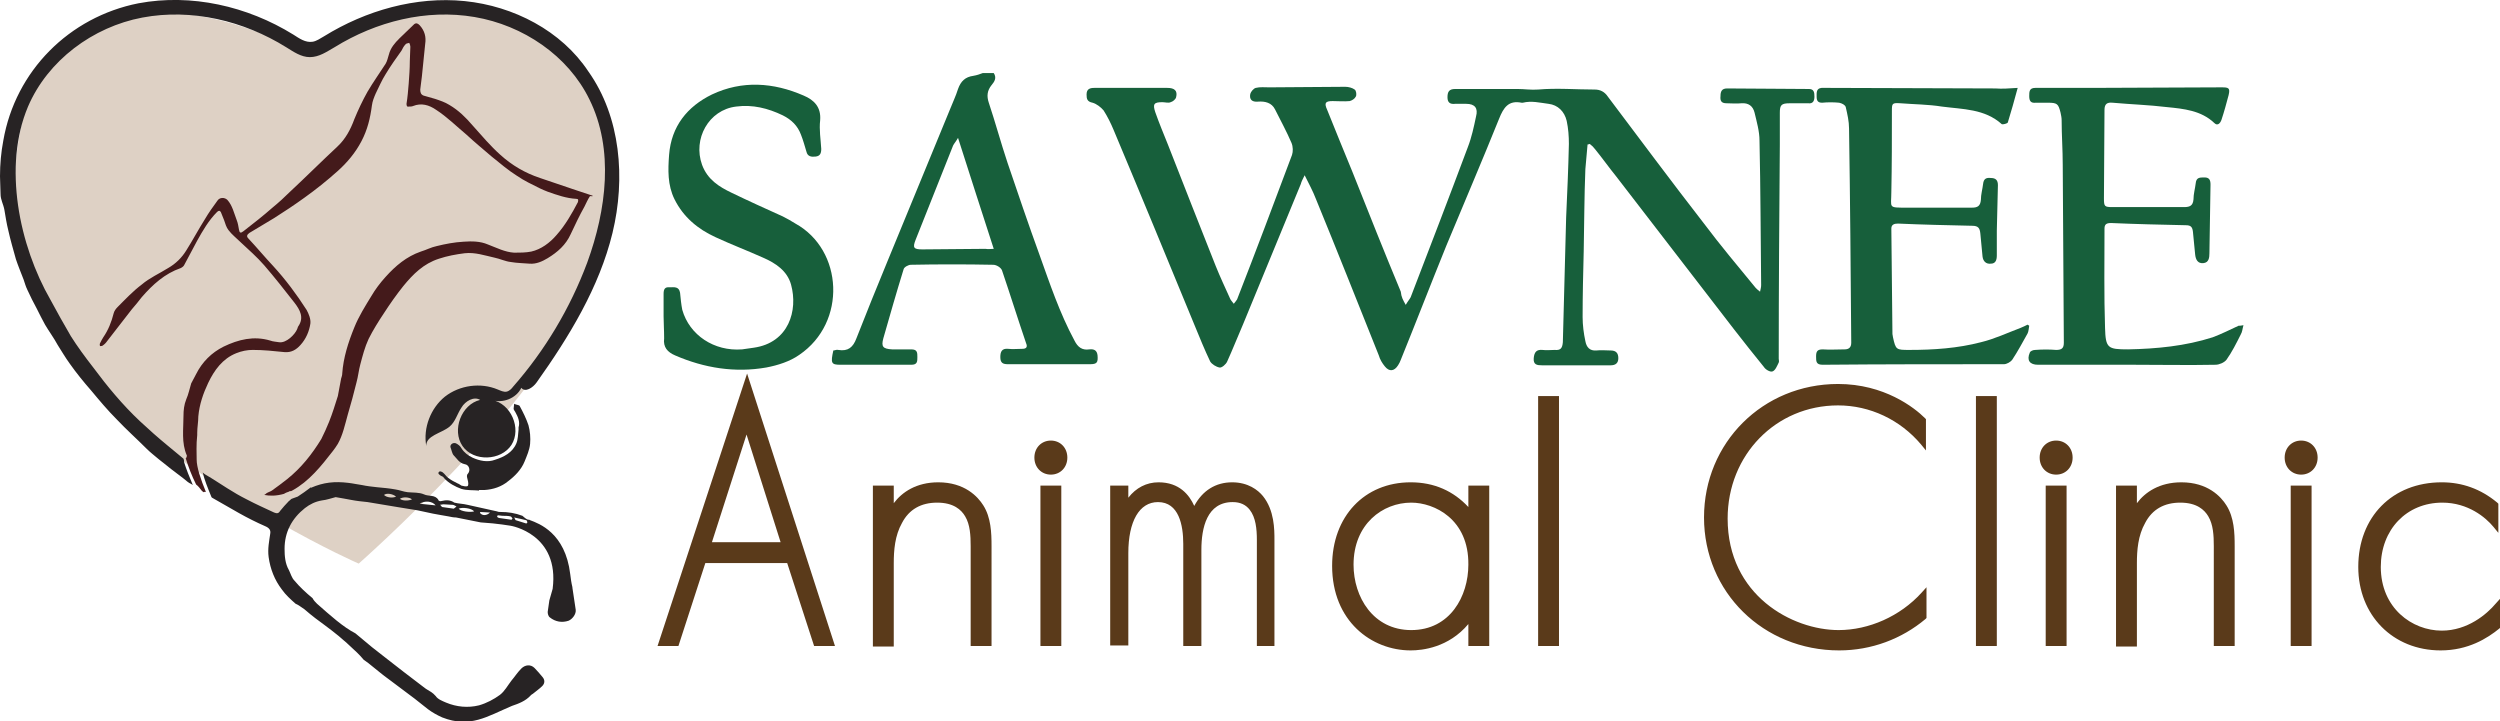
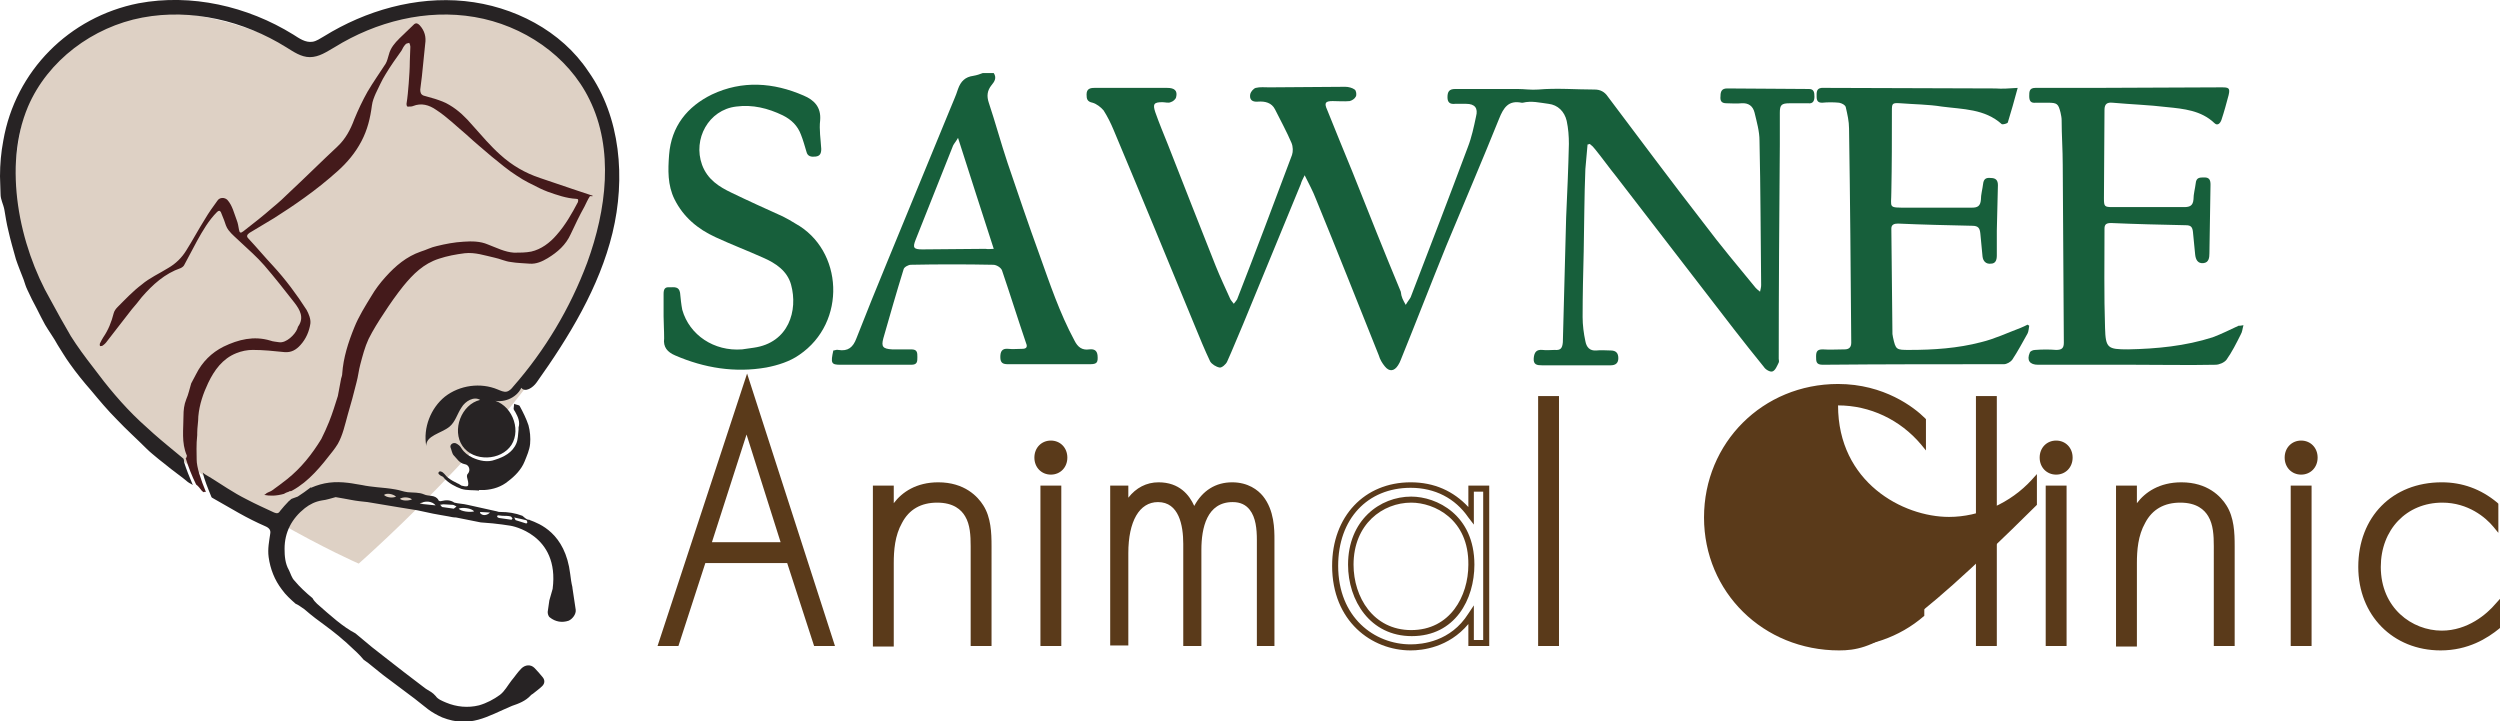
<svg xmlns="http://www.w3.org/2000/svg" version="1.1" id="Layer_1" x="0px" y="0px" viewBox="0 0 455.1 131.3" style="enable-background:new 0 0 455.1 131.3;" xml:space="preserve">
  <style type="text/css">
	.st0{fill:#5A3A1A;}
	.st1{fill:#DED1C5;}
	.st2{fill:#272324;}
	.st3{fill:#441A1B;}
	.st4{fill:#175F3B;}
</style>
  <g>
    <g>
      <g>
        <g>
          <path class="st0" d="M143.7,102H128l-4.9,15.1h-2.7L136,69.7l15.3,47.4h-2.7L143.7,102z M142.8,99.2l-6.9-21.8l-7,21.8H142.8z" />
          <path class="st0" d="M152,117.6h-3.8l-4.9-15.1h-14.9l-4.9,15.1h-3.8L136,68L152,117.6z M149,116.6h1.5L136,71.4l-14.8,45.2h1.5      l4.9-15.1h16.5L149,116.6z M143.6,99.8h-15.4l7.7-24.1L143.6,99.8z M129.6,98.7h12.5l-6.2-19.6L129.6,98.7z" />
        </g>
        <g>
          <path class="st0" d="M159.4,88.9h2.8v4.4c1.3-2.3,3.9-5,8.6-5c5,0,7.2,3,7.8,3.9c1.2,2,1.4,4.6,1.4,7.1v17.7h-2.8V99.4      c0-1.9-0.1-4.1-1.1-5.7c-0.6-1-2.1-2.8-5.5-2.8c-3.9,0-5.9,2.1-6.9,3.9c-1.2,2.2-1.5,4.8-1.5,7.6v14.6h-2.8V88.9z" />
          <path class="st0" d="M180.5,117.6h-3.8V99.4c0-1.9-0.1-3.9-1-5.4c-0.7-1.2-2.1-2.5-5.1-2.5c-2.9,0-5.1,1.2-6.4,3.7      c-1.3,2.3-1.5,5-1.5,7.3v15.2h-3.8V88.4h3.8v3.2c1.5-2,4.1-3.8,8.1-3.8c4.8,0,7.2,2.6,8.2,4.2c1.4,2.2,1.5,5,1.5,7.4V117.6z       M177.7,116.6h1.7V99.4c0-2.3-0.1-4.9-1.3-6.8c-0.9-1.4-3-3.7-7.4-3.7c-4.6,0-7,2.6-8.2,4.8l-1,1.8v-5.9h-1.7v27.1h1.7v-14.1      c0-2.5,0.2-5.4,1.6-7.9c1.1-1.9,3.2-4.2,7.4-4.2c3.6,0,5.3,1.9,6,3c1.1,1.7,1.2,3.8,1.2,5.9V116.6z" />
        </g>
        <g>
          <path class="st0" d="M188.8,83.4c0-1.5,1.1-2.6,2.5-2.6c1.4,0,2.5,1,2.5,2.6c0,1.5-1.1,2.6-2.5,2.6      C189.9,85.9,188.8,84.9,188.8,83.4z M192.7,88.9v28.2h-2.8V88.9H192.7z" />
          <path class="st0" d="M193.2,117.6h-3.8V88.4h3.8V117.6z M190.4,116.6h1.7V89.5h-1.7V116.6z M191.3,86.4c-1.7,0-3-1.3-3-3.1      s1.3-3.1,3-3.1c1.7,0,3,1.3,3,3.1S193,86.4,191.3,86.4z M191.3,81.3c-1.1,0-2,0.9-2,2c0,1.2,0.8,2,2,2c1.1,0,2-0.9,2-2      C193.2,82.2,192.4,81.3,191.3,81.3z" />
        </g>
        <g>
          <path class="st0" d="M202.6,88.9h2.3v3.5c1.8-3.7,4.4-4.1,6-4.1c4.6,0,6,3.7,6.5,5.1c1.3-3.4,3.8-5.1,6.9-5.1      c2.6,0,4.2,1.1,5.2,2.3c1.9,2.3,2,5.4,2,7.7v18.8h-2.3V98.3c0-1.9-0.1-4.2-1.4-5.8c-1-1.3-2.4-1.6-3.5-1.6      c-6.2,0-6.2,7.5-6.2,9.2v17h-2.3V99c0-1.8-0.1-8.1-5.1-8.1c-4,0-5.9,4.3-5.9,9.9v16.3h-2.3V88.9z" />
          <path class="st0" d="M232.1,117.6h-3.3V98.3c0-2-0.2-4.1-1.3-5.5c-0.7-0.9-1.7-1.4-3.1-1.4c-4.7,0-5.7,4.7-5.7,8.7v17.5h-3.3V99      c0-3.4-0.8-7.6-4.6-7.6c-3.4,0-5.4,3.5-5.4,9.3v16.8h-3.3V88.4h3.3v2.2c1.4-1.8,3.3-2.8,5.5-2.8c3.8,0,5.6,2.3,6.5,4.3      c1.5-2.8,3.9-4.3,6.9-4.3c2.9,0,4.7,1.4,5.6,2.5c2.1,2.6,2.1,6.1,2.1,8V117.6z M229.8,116.6h1.2V98.3c0-1.8,0-5.1-1.9-7.3      c-1.2-1.4-2.8-2.2-4.8-2.2c-2.9,0-5.2,1.7-6.4,4.8l-0.5,1.4l-0.5-1.4c-0.7-2.2-2.3-4.7-6-4.7c-2.5,0-4.3,1.3-5.6,3.8l-1,2.1      v-5.3h-1.2v27.1h1.2v-15.8c0-6.5,2.4-10.4,6.5-10.4c2.1,0,5.7,1.1,5.7,8.6v17.6h1.2v-16.5c0-6.3,2.4-9.7,6.7-9.7      c1.7,0,3,0.6,3.9,1.8c1.3,1.7,1.5,4,1.5,6.1V116.6z" />
        </g>
        <g>
-           <path class="st0" d="M267.8,88.9h2.8v28.2h-2.8v-5c-2.8,4.4-7.3,5.8-11,5.8c-7.4,0-13.7-5.6-13.7-14.8c0-8.7,5.5-14.7,13.7-14.7      c4.4,0,8.3,1.7,11,5.5V88.9z M246,102.8c0,6.4,3.9,12.4,11,12.4c7,0,10.9-5.9,10.9-12.4c0-8.4-6.1-11.9-11-11.9      C251.4,90.9,246,95.2,246,102.8z" />
          <path class="st0" d="M256.8,118.4c-7.1,0-14.3-5.3-14.3-15.4c0-9,5.9-15.2,14.3-15.2c4.3,0,7.8,1.6,10.5,4.5v-3.9h3.8v29.2h-3.8      v-4C263.7,117.9,258.9,118.4,256.8,118.4z M256.8,88.8c-7.9,0-13.2,5.7-13.2,14.2c0,9.4,6.6,14.3,13.2,14.3      c2.1,0,7.3-0.5,10.5-5.6l1-1.5v6.3h1.7V89.5h-1.7v6l-1-1.3C264.9,90.7,261.2,88.8,256.8,88.8z M257,115.8      c-7.6,0-11.6-6.5-11.6-13c0-8.1,5.8-12.4,11.5-12.4c4.6,0,11.5,3.3,11.5,12.4C268.4,109.1,264.9,115.8,257,115.8z M256.9,91.5      c-5.2,0-10.5,3.9-10.5,11.3c0,5.9,3.6,11.9,10.5,11.9c7.1,0,10.4-6.2,10.4-11.9C267.4,94.5,261.1,91.5,256.9,91.5z" />
        </g>
        <g>
          <path class="st0" d="M283.3,72.6v44.5h-2.8V72.6H283.3z" />
          <path class="st0" d="M283.8,117.6H280V72.1h3.8V117.6z M281,116.6h1.7V73.1H281V116.6z" />
        </g>
        <g>
          <path class="st0" d="M350.2,80.5c-3.9-4.6-9.6-7.3-15.5-7.3c-11.8,0-20.6,9.5-20.6,21.1c0,13.7,11.4,20.8,20.7,20.8      c4.6,0,10.8-1.9,15.5-7v4c-4.7,4.1-10.4,5.7-15.3,5.7c-13.8,0-24-10.8-24-23.7c0-13.3,10.6-23.8,23.9-23.8      c8.8,0,14.1,4.7,15.5,6V80.5z" />
-           <path class="st0" d="M334.8,118.4c-13.8,0-24.6-10.6-24.6-24.2c0-13.6,10.7-24.3,24.4-24.3c8.4,0,13.9,4.3,15.8,6.2l0.2,0.2v5.7      l-0.9-1.1c-3.8-4.5-9.3-7.1-15.1-7.1c-11.3,0-20.1,9-20.1,20.6c0,14,11.8,20.3,20.2,20.3c5.5,0,11.2-2.5,15.1-6.8l0.9-1v5.6      l-0.2,0.2C346.2,116.3,340.7,118.4,334.8,118.4z M334.7,71c-13.1,0-23.4,10.2-23.4,23.2c0,13,10.3,23.2,23.5,23.2      c5.5,0,10.7-1.9,14.8-5.4v-2.5c-4,3.9-9.5,6.2-14.9,6.2c-8.8,0-21.2-6.6-21.2-21.3c0-12.1,9.3-21.7,21.2-21.7      c5.7,0,11,2.3,15,6.4v-2.4C347.6,74.8,342.5,71,334.7,71z" />
+           <path class="st0" d="M334.8,118.4c-13.8,0-24.6-10.6-24.6-24.2c0-13.6,10.7-24.3,24.4-24.3c8.4,0,13.9,4.3,15.8,6.2l0.2,0.2v5.7      l-0.9-1.1c-3.8-4.5-9.3-7.1-15.1-7.1c0,14,11.8,20.3,20.2,20.3c5.5,0,11.2-2.5,15.1-6.8l0.9-1v5.6      l-0.2,0.2C346.2,116.3,340.7,118.4,334.8,118.4z M334.7,71c-13.1,0-23.4,10.2-23.4,23.2c0,13,10.3,23.2,23.5,23.2      c5.5,0,10.7-1.9,14.8-5.4v-2.5c-4,3.9-9.5,6.2-14.9,6.2c-8.8,0-21.2-6.6-21.2-21.3c0-12.1,9.3-21.7,21.2-21.7      c5.7,0,11,2.3,15,6.4v-2.4C347.6,74.8,342.5,71,334.7,71z" />
        </g>
        <g>
          <path class="st0" d="M363,72.6v44.5h-2.8V72.6H363z" />
          <path class="st0" d="M363.5,117.6h-3.8V72.1h3.8V117.6z M360.8,116.6h1.7V73.1h-1.7V116.6z" />
        </g>
        <g>
          <path class="st0" d="M371.8,83.4c0-1.5,1.1-2.6,2.5-2.6c1.4,0,2.5,1,2.5,2.6c0,1.5-1.1,2.6-2.5,2.6      C372.9,85.9,371.8,84.9,371.8,83.4z M375.7,88.9v28.2h-2.8V88.9H375.7z" />
          <path class="st0" d="M376.2,117.6h-3.8V88.4h3.8V117.6z M373.5,116.6h1.7V89.5h-1.7V116.6z M374.3,86.4c-1.7,0-3-1.3-3-3.1      s1.3-3.1,3-3.1c1.7,0,3,1.3,3,3.1S376,86.4,374.3,86.4z M374.3,81.3c-1.1,0-2,0.9-2,2c0,1.2,0.8,2,2,2c1.1,0,2-0.9,2-2      C376.3,82.2,375.5,81.3,374.3,81.3z" />
        </g>
        <g>
          <path class="st0" d="M385.6,88.9h2.8v4.4c1.3-2.3,3.9-5,8.6-5c5,0,7.2,3,7.8,3.9c1.2,2,1.4,4.6,1.4,7.1v17.7h-2.8V99.4      c0-1.9-0.1-4.1-1.1-5.7c-0.6-1-2.1-2.8-5.5-2.8c-3.9,0-5.9,2.1-6.9,3.9c-1.2,2.2-1.5,4.8-1.5,7.6v14.6h-2.8V88.9z" />
          <path class="st0" d="M406.8,117.6h-3.8V99.4c0-1.9-0.1-3.9-1-5.4c-0.7-1.2-2.1-2.5-5.1-2.5c-2.9,0-5.1,1.2-6.4,3.7      c-1.3,2.3-1.5,5-1.5,7.3v15.2h-3.8V88.4h3.8v3.2c1.5-2,4.1-3.8,8.1-3.8c4.8,0,7.2,2.6,8.2,4.2c1.4,2.2,1.5,5,1.5,7.4V117.6z       M404,116.6h1.7V99.4c0-2.3-0.1-4.9-1.3-6.8c-0.9-1.4-3-3.7-7.4-3.7c-4.6,0-7,2.6-8.2,4.8l-1,1.8v-5.9h-1.7v27.1h1.7v-14.1      c0-2.5,0.2-5.4,1.6-7.9c1.1-1.9,3.2-4.2,7.4-4.2c3.6,0,5.3,1.9,6,3c1.1,1.7,1.2,3.8,1.2,5.9V116.6z" />
        </g>
        <g>
          <path class="st0" d="M416.4,83.4c0-1.5,1.1-2.6,2.5-2.6c1.4,0,2.5,1,2.5,2.6c0,1.5-1.1,2.6-2.5,2.6      C417.5,85.9,416.4,84.9,416.4,83.4z M420.3,88.9v28.2h-2.8V88.9H420.3z" />
          <path class="st0" d="M420.8,117.6H417V88.4h3.8V117.6z M418.1,116.6h1.7V89.5h-1.7V116.6z M418.9,86.4c-1.7,0-3-1.3-3-3.1      s1.3-3.1,3-3.1c1.7,0,3,1.3,3,3.1S420.6,86.4,418.9,86.4z M418.9,81.3c-1.1,0-2,0.9-2,2c0,1.2,0.8,2,2,2c1.1,0,2-0.9,2-2      C420.9,82.2,420.1,81.3,418.9,81.3z" />
        </g>
        <g>
          <path class="st0" d="M454.2,95.6c-1.9-2.1-5.1-4.6-9.7-4.6c-6.9,0-11.7,5.3-11.7,12.2c0,8.1,6.1,12.1,11.6,12.1      c4.5,0,8-2.6,10.2-5v3.7c-1.9,1.7-5.3,3.9-10.3,3.9c-8.5,0-14.4-6.3-14.4-14.6s5.6-14.9,14.6-14.9c2,0,5.9,0.3,9.7,3.6V95.6z" />
          <path class="st0" d="M444.3,118.4c-8.7,0-15-6.4-15-15.2c0-9.1,6.2-15.4,15.2-15.4c3.7,0,7.1,1.2,10.1,3.7l0.2,0.2V97l-0.9-1.1      c-1.4-1.7-4.6-4.4-9.3-4.4c-6.5,0-11.2,4.9-11.2,11.7c0,7.5,5.7,11.6,11.1,11.6c4.7,0,8.2-3,9.8-4.9l0.9-1v5.3l-0.2,0.2      C452.8,116.2,449.3,118.4,444.3,118.4z M444.5,88.8c-8.3,0-14.1,5.9-14.1,14.4c0,8.2,5.8,14.1,13.9,14.1c4.5,0,7.8-1.9,9.8-3.6      v-2.2c-2,1.9-5.4,4.3-9.7,4.3c-5.9,0-12.1-4.4-12.1-12.6c0-7.4,5.2-12.7,12.3-12.7c4.3,0,7.4,2.1,9.2,3.8v-2.1      C451,90,447.9,88.8,444.5,88.8z" />
        </g>
      </g>
    </g>
    <path class="st1" d="M65.3,102.6c0,0,33.4-29.4,40.6-49.1c7.2-19.7,9.9-41.3-15.3-50c0,0-14.8-6.1-33.6,6.7   C39.8,1.7,20.5-3.3,7.3,13.3C0.6,25.9-1.3,52.1,19.6,73C40.9,92,65.3,102.6,65.3,102.6" />
    <path class="st2" d="M33.4,83.5c-1-0.8-1.9-1.6-2.9-2.4c-1.7-1.4-3.4-2.9-5-4.4c-3.2-3-6-6.4-8.6-9.9c-1.4-1.8-2.8-3.7-4-5.6   c-1.3-2.2-2.5-4.4-3.7-6.6c-5.7-9.9-8.7-24.3-4.1-35.2C8.7,11,16.9,4.9,25.9,3.2s18.5,0.6,26.2,5.4c1.3,0.8,2.7,1.8,4.3,1.8   c1.7,0,3.1-1,4.5-1.8c7.6-4.7,16.7-7,25.5-5.5s17,7,20.9,15c4.5,9.1,3.1,20.1-0.4,29.7c-3.1,8.3-7.7,16-13.5,22.6   c-0.3,0.4-0.7,0.8-1.2,0.9c-0.5,0.1-1.1-0.2-1.6-0.4c-3.1-1.3-6.9-0.8-9.6,1.3c-2.6,2.1-4,5.7-3.4,9c-0.1-1.9,2.7-2.3,4.2-3.5   c1.1-0.9,1.4-2.3,2.2-3.5c0.7-1.2,2.3-2.1,3.4-1.4c-3.4,0.8-5.2,5.5-3.2,8.4c2,2.9,7,2.7,8.9-0.2c1.9-3-0.1-7.6-3.6-8.2   c2,0.7,4.5-0.3,5.4-2.2c0.7,0.9,2.1,0,2.8-1c5.9-8.3,11.4-17.3,13.8-27.2s1.5-21.1-4.4-29.4C102.2,5.6,93.5,1.1,84.6,0.2   S66.6,1.9,59,6.6c-0.7,0.4-1.4,0.9-2.1,1c-1.3,0.2-2.4-0.6-3.5-1.3C45,1.1,34.8-1.2,25.2,0.6C12.6,3.1,2.8,12.9,0.6,25.6   C0.2,27.7,0,29.9,0,32.1c0,1.1,0.1,2.1,0.1,3.2c0,1.1,0.5,1.8,0.7,2.9c0.2,1.2,0.4,2.5,0.7,3.7c0.4,1.8,0.9,3.5,1.4,5.3   c0.4,1.2,0.9,2.4,1.4,3.7c0.2,0.6,0.4,1.3,0.7,1.9c0.5,1.1,1.1,2.3,1.7,3.4c0.5,1,1,2,1.5,2.9c0.7,1.2,1.6,2.4,2.3,3.7   c0.7,1.1,1.4,2.3,2.2,3.4c1.2,1.7,2.5,3.3,3.9,4.9c1.5,1.8,3,3.6,4.7,5.3c1.7,1.8,3.6,3.5,5.4,5.3c0.7,0.7,1.5,1.3,2.2,1.9   c1.5,1.2,3,2.4,4.5,3.5c0.5,0.4,0.9,0.8,1.4,1c0.1,0.1,0.2,0.1,0.3,0.2c-0.6-1.4-1.2-2.9-1.6-4.2C33.5,83.8,33.5,83.7,33.4,83.5" />
    <path class="st2" d="M85.1,88.5c-0.3,0.1-0.7,0-1.1-0.1c-0.2-0.1-0.4-0.3-0.7-0.4c-0.6-0.3-1.2-0.6-1.7-1c-0.4-0.3-0.6-0.7-1-1   c-0.1-0.1-0.4-0.2-0.5-0.2c-0.1,0-0.3,0.2-0.3,0.3c0,0.2,0.2,0.3,0.3,0.4c0.2,0.2,0.6,0.2,0.7,0.5c0.9,1,2.1,1.6,3.2,2   c1,0.3,2.1,0.2,3.2,0.3c0,0,0,0,0-0.1c0.3,0,0.7,0,1,0c1.6-0.1,3.1-0.6,4.3-1.6c1.2-0.9,2.4-2.1,3-3.6c0.4-1,0.9-2.1,1-3.2   c0.1-1.1,0-2.3-0.3-3.4c-0.4-1.2-1-2.4-1.6-3.5c-0.1-0.2-0.7-0.2-1-0.4c0,0.3-0.1,0.6-0.1,0.9c0,0.2,0.2,0.4,0.3,0.6   c0.5,0.9,0.9,1.8,0.6,2.8c0,0.1,0,0.3,0,0.4c-0.1,0.9-0.1,1.8-0.4,2.5c-0.7,1.7-2.3,2.5-3.9,3c-1.3,0.5-2.8,0.2-4.1-0.4   c-0.8-0.4-1.5-0.9-2-1.7c-0.2-0.4-0.6-0.7-1-0.9c-0.5-0.2-1.1,0.2-1,0.7c0.2,0.5,0.3,1.2,0.6,1.5c0.6,0.6,1,1.4,2,1.6   c0.8,0.1,1.1,1.1,0.6,1.7c-0.3,0.3-0.2,0.6-0.1,1C85.3,87.9,85.3,88.4,85.1,88.5" />
    <path class="st2" d="M53.1,90.8c-0.2,0.1-0.3,0.3-0.5,0.4c-0.6,0.6-1.1,1.2-1.6,1.8c-0.3,0.5-0.6,0.5-1.1,0.3   c-1.7-0.8-3.3-1.5-5-2.4c-1.2-0.6-2.4-1.3-3.5-2c-1.3-0.8-2.6-1.7-4-2.5c-0.2-0.1-0.4-0.3-0.5-0.4c0.3,1.3,0.9,2.8,1.6,4.5   c0,0,0.1,0.1,0.1,0.1c1.6,0.9,3.3,1.9,4.9,2.8c1.6,0.9,3.2,1.7,4.8,2.4c0.7,0.3,1,0.7,0.9,1.3c-0.2,1.4-0.5,2.8-0.3,4.3   c0.3,2.2,1.1,4.2,2.4,5.9c0.7,1,1.6,1.8,2.5,2.6c0.5,0.2,1,0.6,1.6,1c1.5,1.3,2.6,2.1,3.7,2.9c1.6,1.2,3.1,2.3,5.9,5   c0.4,0.4,0.8,0.8,1.2,1.3c0.6,0.4,1.1,0.8,1.7,1.3c0.9,0.7,1.8,1.5,2.8,2.2c1.6,1.2,3.2,2.4,4.8,3.6c0.8,0.6,1.6,1.3,2.4,1.9   c0.8,0.6,1.7,1.1,2.6,1.5c5.1,2,8.2-0.2,12.7-2.1c1.2-0.4,2.5-0.9,3.4-1.9c0.1-0.1,0.2-0.2,0.4-0.3c0.6-0.5,1.2-0.9,1.7-1.4   c0.5-0.5,0.5-1.1,0.1-1.6c-0.5-0.6-1-1.2-1.5-1.7c-0.7-0.7-1.7-0.6-2.4,0.1c-0.7,0.7-1.2,1.5-1.8,2.2c-0.7,0.9-1.2,1.9-2.1,2.6   c-1.1,0.8-2.4,1.5-3.8,1.9c-2,0.5-4.1,0.3-6-0.5c-0.7-0.3-1.5-0.6-1.9-1.2c-0.5-0.6-1.1-0.9-1.6-1.2c-0.1-0.1-0.2-0.1-0.3-0.2   c-1.3-1-2.5-1.9-3.8-2.9c-1.2-0.9-2.4-1.9-3.6-2.8c-0.8-0.6-1.5-1.2-2.3-1.8c-1-0.8-2-1.7-3-2.5c-2.3-1.2-4.5-3.2-7-5.4   c-0.3-0.3-0.6-0.6-0.8-1c-1.2-1-2.3-2-3.3-3.2c-0.5-0.5-0.7-1.3-1-1.9c-0.7-1.2-0.8-2.6-0.8-3.9c0-3,1.3-5.5,3.7-7.4   c0.9-0.7,1.9-1.2,3.1-1.4c0.9-0.1,1.7-0.4,2.5-0.6c1,0.2,1.9,0.3,2.8,0.5c1,0.2,2,0.3,3,0.4c1.8,0.3,3.6,0.6,5.4,0.9   c1.2,0.2,2.5,0.4,3.7,0.6c1,0.2,1.9,0.4,2.8,0.6c0.9,0.2,1.8,0.3,2.8,0.5c0.5,0.1,0.9,0.2,1.4,0.2c1.5,0.3,3,0.6,4.5,0.9   c3.2,0.2,5.3,0.6,5.4,0.6c0.1,0,9,1.5,7.7,11.5l-0.6,2.1c-0.1,0.7-0.2,1.4-0.3,2.1c0,0.3,0.1,0.8,0.4,1c1,0.8,2.2,1,3.4,0.6   c0.7-0.3,1.4-1.2,1.3-2c-0.2-1.4-0.4-2.7-0.6-4c0,0,0-0.1,0-0.1c-0.2-0.8-0.3-1.6-0.4-2.4c-0.9-7.5-5.7-9.2-7.3-9.8   c-0.1-0.1-0.3-0.1-0.4-0.1c-0.3-0.1-0.7-0.4-1-0.7c-1.3-0.5-2.6-0.7-4-0.7c-0.2,0-0.4,0-0.6-0.1c-1.8-0.4-3.6-0.8-5.4-1.2   c-0.8-0.2-1.6-0.2-2.4-0.4C82,91,81.2,91,80.4,91.2c-0.2,0.1-0.6,0-0.6-0.2c-0.6-1-1.8-0.6-2.6-1c-0.9-0.4-2-0.3-3-0.4   c-0.8-0.1-1.5-0.4-2.2-0.5c-1.1-0.2-2.2-0.3-3.3-0.4c-0.9-0.1-1.9-0.2-2.8-0.4c-0.8-0.1-1.6-0.3-2.5-0.4c-2.5-0.3-4.5-0.1-6.8,0.9   c0,0,0-0.1,0-0.1c-0.8,0.6-1.6,1.2-2.4,1.7C53.7,90.6,53.4,90.7,53.1,90.8 M95.8,94.7c0.1,0,0.2,0.3,0.2,0.4c0,0.1-0.2,0.2-0.2,0.2   c-0.6-0.2-1.3-0.4-1.9-0.6c-0.1,0-0.1-0.2-0.3-0.5C94.4,94.4,95.1,94.5,95.8,94.7 M90.6,93.8c0.3,0,0.6,0.1,1,0.1   c0.4,0,0.9,0,1.3,0.1c0.2,0,0.3,0.3,0.4,0.4c-0.1,0.1-0.2,0.3-0.3,0.2c-0.7-0.1-1.4-0.2-2.1-0.3c-0.1,0-0.3-0.1-0.4-0.2   C90.5,93.9,90.6,93.9,90.6,93.8 M87.4,93.2c0.6,0,1.2,0.1,1.8,0.1c-0.6,0.6-1.4,0.6-1.8,0.1C87.4,93.3,87.4,93.3,87.4,93.2    M86.3,93.1c-0.8,0.2-2.4,0-2.8-0.5C84.1,92.3,85.9,92.5,86.3,93.1 M80.7,91.8c0.6,0,1.1,0.1,1.7,0.1c0.2,0,0.5,0.2,0.7,0.3   c-0.2,0.2-0.4,0.3-0.5,0.4c-0.8-0.1-1.4-0.2-2.1-0.3c-0.1,0-0.2-0.3-0.4-0.4C80.3,91.9,80.5,91.8,80.7,91.8 M79.3,92   c-1-0.1-1.9-0.2-2.9-0.3C77.3,91.1,78.7,91.2,79.3,92 M75,90.9c-0.6,0.3-1.8,0.3-2.2-0.1C73.4,90.4,74.5,90.5,75,90.9 M72.1,90.4   c-0.6,0.3-1.7,0.2-2.2-0.3C70.4,89.7,71.5,89.9,72.1,90.4" />
    <path class="st3" d="M107.5,35.5c-1.1-0.4-2.2-0.7-3.3-1.1c-2-0.7-3.9-1.3-5.9-2c-2.7-0.9-5.1-2.3-7.2-4.2   c-1.8-1.6-3.4-3.5-5.1-5.4c-1.2-1.4-2.5-2.7-4.2-3.7c-0.8-0.5-1.7-0.8-2.6-1.1c-0.7-0.2-1.4-0.4-2.1-0.6c-0.5-0.2-0.6-0.6-0.6-1.1   c0.1-0.8,0.2-1.6,0.3-2.4c0.2-2,0.4-3.9,0.6-5.9c0.2-1.3-0.1-2.4-1-3.4c-0.3-0.3-0.6-0.5-1-0.2c-0.9,0.9-1.8,1.7-2.7,2.6   c-0.8,0.8-1.6,1.7-1.9,2.9c-0.2,0.6-0.3,1.2-0.6,1.7c-1.1,1.7-2.3,3.4-3.3,5.1c-0.9,1.6-1.7,3.3-2.4,5c-0.7,1.9-1.6,3.6-3.1,5   c-2.9,2.7-5.7,5.5-8.6,8.2c-1,1-2.1,2-3.2,2.9c-1.7,1.5-3.5,2.9-5.3,4.3c-0.5,0.4-0.7,0.3-0.8-0.3c-0.1-0.6-0.2-1.2-0.4-1.7   c-0.5-1.3-0.8-2.7-1.7-3.7c-0.5-0.5-1.4-0.5-1.8,0.1c-0.8,1.1-1.6,2.2-2.3,3.4c-1.2,1.9-2.2,3.8-3.4,5.7c-0.8,1.3-1.9,2.4-3.3,3.2   c-1.6,1-3.4,1.8-4.8,3c-1.6,1.2-3,2.7-4.4,4.1c-0.3,0.3-0.6,0.7-0.7,1.1c-0.4,1.6-1,3.1-1.9,4.4c-0.2,0.3-0.4,0.7-0.6,1.1   c-0.1,0.2,0,0.4,0,0.5c0.2,0,0.4,0,0.5-0.1c0.3-0.2,0.6-0.5,0.8-0.8c1.5-1.9,3-3.9,4.5-5.8c0.6-0.7,1.2-1.4,1.8-2.2   c2-2.3,4.2-4.3,7.1-5.3c0.2-0.1,0.5-0.3,0.6-0.5c0.8-1.5,1.6-3,2.4-4.5c1-1.8,2.1-3.7,3.6-5.2c0.3-0.3,0.5-0.3,0.7,0   c0.2,0.5,0.4,1,0.6,1.5c0.2,0.6,0.4,1.3,0.8,1.8c0.6,0.8,1.4,1.4,2.1,2.1c1.5,1.4,3.1,2.8,4.4,4.3c1.9,2.2,3.7,4.5,5.5,6.8   c1,1.3,1.8,2.7,0.7,4.3c-0.1,0.1-0.1,0.3-0.2,0.5c-0.4,1-2,2.6-3.3,2.4c-0.5-0.1-1.1-0.1-1.6-0.3c-3-0.9-5.8-0.2-8.5,1.1   c-2.2,1.1-3.9,2.8-5,5c-0.3,0.6-0.6,1.1-0.9,1.7c-0.3,1-0.5,2-0.9,2.9c-0.4,1-0.5,2-0.5,3c0,2.4-0.4,4.9,0.6,7.2   c0.1,0.1-0.1,0.3-0.1,0.5c0,0-0.1,0-0.1,0c0.5,1.6,1.1,3.2,1.9,4.8c0.4,0.3,0.7,0.7,1,1.1c0.1,0.1,0.3,0.3,0.4,0.3   c0.2-0.1,0.3-0.1,0.4,0c-1-2.4-1.7-4.6-1.7-5.9c0-1.1-0.1-2.7,0.1-4.5c0-0.1,0-0.3,0-0.4c0-1,0.2-2,0.2-3c0.2-2.2,0.9-4.2,1.8-6.1   c1.1-2.3,2.6-4.4,5.1-5.4c1-0.4,2-0.6,3-0.6c1.9,0,3.9,0.2,5.8,0.4c1.2,0.1,2.1-0.4,2.9-1.3c1-1.1,1.6-2.5,1.8-3.9   c0.1-0.8-0.3-1.8-0.7-2.5c-1.8-2.8-3.8-5.5-6.1-8c-1.5-1.6-3-3.4-4.5-5c-0.4-0.4-0.2-0.7,0.2-1c1.5-0.9,3-1.8,4.5-2.7   c1.9-1.2,3.7-2.4,5.5-3.7c2.1-1.5,4.1-3.1,6-4.8c1.8-1.6,3.3-3.4,4.4-5.5c1.1-2.1,1.6-4.2,1.9-6.5c0.1-0.8,0.4-1.5,0.7-2.2   c0.6-1.2,1.1-2.4,1.8-3.5c0.9-1.5,1.9-2.9,2.9-4.3c0.2-0.4,0.4-0.8,0.7-1.1c0.1-0.2,0.4-0.2,0.7-0.3c0.1,0.2,0.2,0.5,0.2,0.7   c0,0.9-0.1,1.8-0.1,2.7c0,1.3-0.1,2.6-0.2,4c-0.1,1.2-0.2,2.5-0.4,3.7c0,0.4,0.1,0.6,0.5,0.5c0.2,0,0.5,0,0.7-0.1   c1.5-0.6,2.9-0.2,4.2,0.7c2,1.3,3.7,3,5.5,4.5c1.5,1.4,3.1,2.7,4.6,4c1.5,1.2,3,2.5,4.6,3.5c1.3,0.9,2.8,1.6,4.2,2.3   c0.4,0.2,0.9,0.4,1.4,0.6c1.7,0.6,3.4,1.2,5.2,1.3c0.4,0,0.4,0.2,0.3,0.6c-1.1,2.1-2.3,4.2-3.9,6c-1.2,1.4-2.8,2.6-4.6,3   c-1,0.2-2.1,0.2-3.1,0.2c-1.7-0.1-3.2-0.9-4.8-1.5c-1.4-0.6-2.9-0.6-4.4-0.5c-1.7,0.1-3.3,0.4-4.9,0.8c-1,0.2-1.9,0.7-2.9,1   c-2.6,0.9-4.6,2.6-6.4,4.6c-1,1.1-1.9,2.3-2.6,3.5c-1.1,1.8-2.3,3.7-3.1,5.7c-1.1,2.7-2,5.5-2.2,8.4c0,0.3-0.1,0.6-0.2,0.9   c-0.2,1.1-0.4,2.2-0.6,3.2c-0.5,1.6-1,3.2-1.6,4.7c-0.4,1-0.9,2.1-1.4,3.1c-1.7,2.8-3.7,5.3-6.2,7.3c-0.9,0.7-1.8,1.4-2.8,2.1   c-0.3,0.2-0.7,0.3-1,0.5c-0.1,0.1-0.2,0.2-0.4,0.3c1,0.2,2.2,0.2,3.6-0.2c0.3-0.2,0.6-0.3,0.9-0.4c0.1-0.1,0.2-0.1,0.4-0.1   c0.1,0,0.1-0.1,0.2-0.1c3.1-1.7,5.3-4.5,7.4-7.2c0.3-0.4,0.6-0.8,0.9-1.3c0.9-1.6,1.3-3.5,1.8-5.3c0.6-2,1.1-3.9,1.6-5.9   c0.3-1.1,0.4-2.2,0.7-3.3c0.4-1.5,0.8-3.1,1.5-4.6c0.8-1.6,1.8-3.2,2.8-4.7c1.1-1.7,2.3-3.4,3.5-4.9c1.8-2.2,3.7-4.1,6.5-5   c1.5-0.5,3.1-0.8,4.7-1c1.9-0.2,3.6,0.4,5.4,0.8c1,0.2,2,0.7,3,0.8c1.1,0.2,2.3,0.2,3.4,0.3c1.2,0.1,2.3-0.4,3.3-1   c1.8-1.1,3.3-2.4,4.2-4.4c0.8-1.7,1.6-3.4,2.5-5c0.3-0.6,0.6-1.3,1-1.9C108.1,35.8,108,35.6,107.5,35.5" />
    <path class="st4" d="M180.9,13.3c0.6,0.9,0.1,1.6-0.4,2.2c-0.8,1-0.9,2-0.5,3.2c1.2,3.6,2.2,7.3,3.4,10.9   c1.9,5.6,3.8,11.2,5.8,16.7c1.9,5.3,3.7,10.7,6.4,15.7c0.6,1.2,1.4,1.8,2.7,1.6c0.9-0.1,1.4,0.2,1.5,1.1c0.1,1.3-0.1,1.6-1.4,1.6   c-5,0-9.9,0-14.9,0c-0.9,0-1.4-0.2-1.4-1.3c0-1,0.3-1.6,1.4-1.5c0.9,0.1,1.7,0,2.6,0c0.7,0,1-0.3,0.7-1c-1.5-4.4-2.9-8.9-4.4-13.3   c-0.2-0.5-1-1-1.6-1c-5-0.1-10-0.1-15,0c-0.4,0-1.2,0.4-1.3,0.8c-1.3,4.2-2.5,8.4-3.7,12.6c-0.4,1.5-0.1,1.9,1.6,2   c1.2,0,2.3,0,3.5,0c1.1,0,1.1,0.6,1.1,1.4c0,0.8,0,1.4-1.1,1.4c-4.3,0-8.6,0-12.9,0c-1.7,0-1.8-0.3-1.3-2.6c0.3,0,0.6-0.2,0.9-0.1   c1.8,0.3,2.7-0.5,3.3-2.1c1.8-4.6,3.7-9.3,5.6-13.9c3.8-9.2,7.6-18.5,11.4-27.7c0.5-1.3,1.1-2.5,1.5-3.8c0.5-1.4,1.3-2.2,2.8-2.4   c0.6-0.1,1.2-0.3,1.7-0.5L180.9,13.3L180.9,13.3z M180.9,45.3c-2.2-6.8-4.3-13.3-6.5-20.2c-0.4,0.7-0.7,1-0.9,1.4   c-2.3,5.7-4.5,11.4-6.8,17.1c-0.6,1.5-0.4,1.8,1.2,1.8c3.8,0,7.7-0.1,11.5-0.1C179.9,45.4,180.3,45.3,180.9,45.3" />
    <path class="st4" d="M255.9,55.5c0.4-0.7,0.7-1,0.9-1.4c3.5-9.1,7-18.2,10.4-27.3c0.7-1.8,1.1-3.7,1.5-5.6c0.4-1.5-0.2-2.3-1.8-2.3   c-0.7,0-1.3,0-2,0c-0.9,0.1-1.4-0.2-1.4-1.2c0-1,0.3-1.5,1.4-1.5c3.8,0,7.6,0,11.4,0c1.2,0,2.4,0.2,3.7,0.1c3.4-0.3,6.9,0,10.3,0   c1,0,1.8,0.4,2.4,1.3c5.8,7.7,11.6,15.5,17.5,23.1c3,4,6.2,7.8,9.4,11.7c0.2,0.2,0.4,0.4,0.8,0.7c0.1-0.5,0.2-0.8,0.2-1.2   c-0.1-8.8-0.1-17.5-0.3-26.3c0-1.7-0.5-3.4-0.9-5.1c-0.3-1.2-1.1-1.8-2.4-1.7c-0.9,0.1-1.8,0-2.7,0c-0.9,0-1.2-0.4-1.1-1.3   c0-0.8,0.2-1.4,1.2-1.4c5,0,9.9,0.1,14.9,0.1c0.9,0,1,0.6,1,1.4c0,0.8-0.3,1.3-1.1,1.2c-1.1,0-2.2,0-3.4,0c-1.5,0-1.8,0.3-1.8,1.7   c0,1.9,0,3.9,0,5.8c-0.1,13-0.2,26-0.2,39c0,0.2,0.1,0.5,0,0.7c-0.3,0.6-0.6,1.4-1.1,1.6c-0.4,0.2-1.3-0.3-1.6-0.8   c-1.8-2.2-3.6-4.5-5.4-6.8c-7.2-9.3-14.3-18.6-21.5-27.9c-1.3-1.6-2.5-3.3-3.8-4.9c-0.3-0.4-0.6-0.7-1-1c-0.1,0-0.2,0.1-0.4,0.1   c-0.1,1.5-0.3,3-0.4,4.5c-0.2,5-0.2,9.9-0.3,14.9c-0.1,4-0.2,8-0.2,12c0,1.5,0.2,3,0.5,4.4c0.2,1.1,0.8,1.8,2,1.7   c0.9-0.1,1.7,0,2.6,0c1,0,1.4,0.5,1.4,1.4s-0.5,1.3-1.4,1.3c-3.5,0-6.9,0-10.4,0c-0.7,0-1.4,0-2.1,0c-0.9,0-1.6-0.1-1.5-1.3   c0.1-1.1,0.5-1.6,1.6-1.5c0.7,0.1,1.5,0,2.2,0c1.1,0.1,1.4-0.3,1.5-1.4c0.2-7.6,0.4-15.1,0.6-22.7c0.2-4.5,0.4-8.9,0.5-13.4   c0-1.4-0.1-2.8-0.4-4.2c-0.4-1.7-1.6-2.9-3.3-3.1c-1.6-0.2-3.1-0.6-4.7-0.2c-0.1,0-0.2,0-0.2,0c-2.4-0.5-3.3,0.9-4.1,2.9   c-3.1,7.7-6.4,15.4-9.6,23.1c-2.8,6.9-5.5,13.9-8.3,20.8c-0.1,0.3-0.3,0.7-0.5,1c-0.7,1.1-1.6,1.2-2.4,0.2c-0.5-0.6-0.9-1.3-1.1-2   c-3.8-9.5-7.6-19.1-11.5-28.6c-0.5-1.3-1.2-2.6-2-4.2c-0.4,0.8-0.6,1.2-0.7,1.6c-3.5,8.5-7,17-10.5,25.5c-1,2.3-1.9,4.6-2.9,6.8   c-0.2,0.5-1,1.2-1.4,1.1c-0.6-0.1-1.4-0.6-1.7-1.1c-1-2.1-1.9-4.3-2.8-6.5c-4.9-11.9-9.8-23.8-14.8-35.7c-0.5-1.2-1.1-2.4-1.8-3.5   c-0.5-0.6-1.3-1.2-2-1.4c-1-0.2-1.1-0.7-1.1-1.5c0-1,0.6-1.2,1.4-1.2c2.5,0,5,0,7.6,0c1.9,0,3.8,0,5.7,0c1.3,0,1.9,0.5,1.6,1.7   c-0.1,0.4-0.6,0.8-1,0.9c-0.4,0.2-1,0-1.5,0c-1.5,0-1.8,0.3-1.3,1.8c0.7,2,1.5,3.9,2.3,5.9c2.9,7.4,5.8,14.8,8.7,22.1   c0.8,2,1.7,3.9,2.6,5.9c0.1,0.3,0.4,0.6,0.7,1c0.3-0.4,0.5-0.6,0.6-0.8c3.4-8.7,6.7-17.5,10-26.3c0.2-0.6,0.2-1.5-0.1-2.2   c-0.9-2.1-2-4.1-3-6.1c-0.6-1.2-1.8-1.5-3.1-1.4c-1.1,0.1-1.6-0.4-1.4-1.4c0.1-0.4,0.6-1,1-1.1c0.8-0.2,1.6-0.1,2.5-0.1   c4.6,0,9.2-0.1,13.8-0.1c0.6,0,1.3,0.2,1.7,0.5c0.3,0.2,0.4,1,0.2,1.3c-0.2,0.4-0.7,0.7-1.1,0.8c-1,0.1-2.1,0-3.1,0   c-1.3,0-1.6,0.3-1,1.6c1.5,3.8,3.1,7.6,4.6,11.3c2.9,7.3,5.8,14.6,8.8,21.8C255.1,54.1,255.4,54.6,255.9,55.5" />
    <path class="st4" d="M367.3,16c-0.6,2.3-1.2,4.3-1.8,6.3c-0.1,0.2-0.9,0.4-1.1,0.3c-3.1-2.8-7.1-2.7-10.9-3.2   c-2.5-0.4-5-0.4-7.5-0.6c-1.6-0.1-1.6,0-1.6,1.5c0,4.9,0,9.8-0.1,14.6c0,3-0.7,2.9,2.9,2.9c3.9,0,7.9,0,11.8,0c1,0,1.5-0.3,1.6-1.4   c0-1,0.3-2,0.4-2.9c0.1-0.9,0.5-1.2,1.4-1.1c0.9,0,1.3,0.4,1.3,1.3c-0.1,2.8-0.1,5.5-0.2,8.3c0,1.5,0,3,0,4.5   c0,0.8-0.2,1.5-1.1,1.5c-0.8,0.1-1.4-0.4-1.5-1.3c-0.1-1.4-0.3-2.8-0.4-4.2c-0.1-1-0.4-1.4-1.5-1.4c-4.5-0.1-9-0.2-13.5-0.4   c-0.7,0-1.2,0.2-1.2,0.9c0.1,6.4,0.1,12.8,0.2,19.2c0,0.2,0.1,0.4,0.1,0.6c0.5,2.3,0.6,2.3,3,2.3c4.4,0,8.8-0.3,13-1.4   c2.5-0.6,4.8-1.7,7.2-2.6c0.5-0.2,0.9-0.4,1.3-0.6c0.1,0.1,0.2,0.1,0.3,0.2c-0.1,0.5-0.1,1-0.3,1.4c-0.9,1.6-1.8,3.3-2.8,4.8   c-0.3,0.4-1,0.8-1.5,0.8c-11,0-22,0-33,0.1c-1.2,0-1.2-0.6-1.2-1.5s0.2-1.3,1.2-1.3c1.3,0.1,2.6,0,4,0c0.8,0,1.2-0.4,1.2-1.2   c-0.1-13-0.2-26-0.4-39c0-1.3-0.3-2.6-0.6-3.9c-0.1-0.4-0.7-0.7-1.2-0.8c-1-0.1-2.1-0.1-3.1,0c-0.8,0-1-0.4-1-1.1   c0-0.7-0.1-1.5,0.9-1.6c0.4,0,0.7,0,1.1,0c10.2,0,20.4,0.1,30.5,0.1C364.5,16.2,365.7,16.1,367.3,16" />
    <path class="st4" d="M408.4,59.2c-0.2,0.7-0.2,1.2-0.5,1.7c-0.8,1.6-1.6,3.2-2.6,4.6c-0.4,0.5-1.3,0.9-2,0.9c-4.9,0.1-9.8,0-14.8,0   c-5.8,0-11.7,0-17.5,0c-1.5,0-2.1-0.8-1.5-2.2c0.1-0.3,0.6-0.5,1-0.5c1.3-0.1,2.6-0.1,3.8,0c1,0,1.4-0.3,1.4-1.3   c-0.1-10.8-0.1-21.6-0.2-32.4c0-2.7-0.2-5.4-0.2-8.1c0-0.5-0.1-0.9-0.2-1.4c-0.4-1.6-0.6-1.8-2.3-1.8c-0.7,0-1.5,0-2.2,0   c-0.9,0.1-1.2-0.3-1.2-1.2c0-0.8,0-1.5,1.1-1.5c3.4,0,6.9,0,10.3,0c7.9,0,15.7-0.1,23.6-0.1c1.3,0,1.6,0.1,1.3,1.4   c-0.4,1.5-0.8,3-1.3,4.5c-0.2,0.6-0.7,1.2-1.3,0.6c-2.4-2.3-5.6-2.6-8.6-2.9c-3.3-0.4-6.6-0.5-9.9-0.8c-1-0.1-1.5,0.2-1.5,1.3   c0,5.4-0.1,10.7-0.1,16.1c0,1.5,0.1,1.6,1.6,1.6c4.3,0,8.7,0,13,0c1.1,0,1.6-0.3,1.7-1.4c0-1,0.3-2,0.4-2.9   c0.1-1.1,0.7-1.1,1.6-1.1c0.9,0,1.1,0.5,1.1,1.3c-0.1,4.2-0.1,8.3-0.2,12.5c0,0.8-0.1,1.7-1.1,1.8c-1,0.1-1.4-0.6-1.5-1.6   c-0.1-1.4-0.3-2.7-0.4-4.1c-0.1-0.9-0.4-1.2-1.3-1.2c-4.6-0.1-9.1-0.2-13.6-0.4c-0.8,0-1.2,0.2-1.2,1c0,6-0.1,12.1,0.1,18.1   c0.1,3.7,0.5,3.9,4.2,3.9c5.2-0.1,10.4-0.6,15.4-2.2c1.6-0.6,3.2-1.4,4.7-2.1C407.7,59.3,407.9,59.3,408.4,59.2" />
    <path class="st4" d="M120.8,57.6c0-1.4,0-2.7,0-4.1c0-0.8,0.2-1.3,1.1-1.2c0.8,0,1.7-0.2,1.9,1c0.1,1,0.2,2.1,0.4,3.1   c1.3,4.6,5.8,7.6,10.9,7.2c0.7-0.1,1.4-0.2,2.1-0.3c6.4-0.9,8.1-6.8,6.8-11.5c-0.7-2.5-2.8-3.9-5.1-4.9c-2.9-1.3-5.8-2.4-8.6-3.7   c-3.3-1.5-5.9-3.7-7.5-6.9c-1.3-2.6-1.2-5.4-1-8.1c0.4-5.2,3.3-8.8,7.8-11c5.5-2.6,11.2-2.2,16.7,0.2c1.9,0.8,3.2,2.1,3,4.5   c-0.2,1.7,0.1,3.5,0.2,5.2c0,0.8-0.2,1.3-1,1.4c-0.8,0.1-1.5,0-1.7-0.9c-0.3-1-0.6-2.1-1-3.1c-0.6-1.6-1.7-2.7-3.3-3.5   c-2.7-1.3-5.5-2-8.5-1.6c-5,0.6-7.9,5.9-6.2,10.6c1,2.7,3.1,4,5.4,5.1c3.1,1.5,6.2,2.9,9.3,4.3c0.8,0.4,1.5,0.8,2.3,1.3   c8.7,4.8,9.4,18,0.7,23.9c-1.7,1.2-3.9,1.9-6,2.3c-5.7,1-11.3,0.1-16.6-2.2c-1.4-0.6-2.2-1.5-2-3.1C120.9,60,120.8,58.8,120.8,57.6   C120.8,57.6,120.8,57.6,120.8,57.6" />
  </g>
</svg>